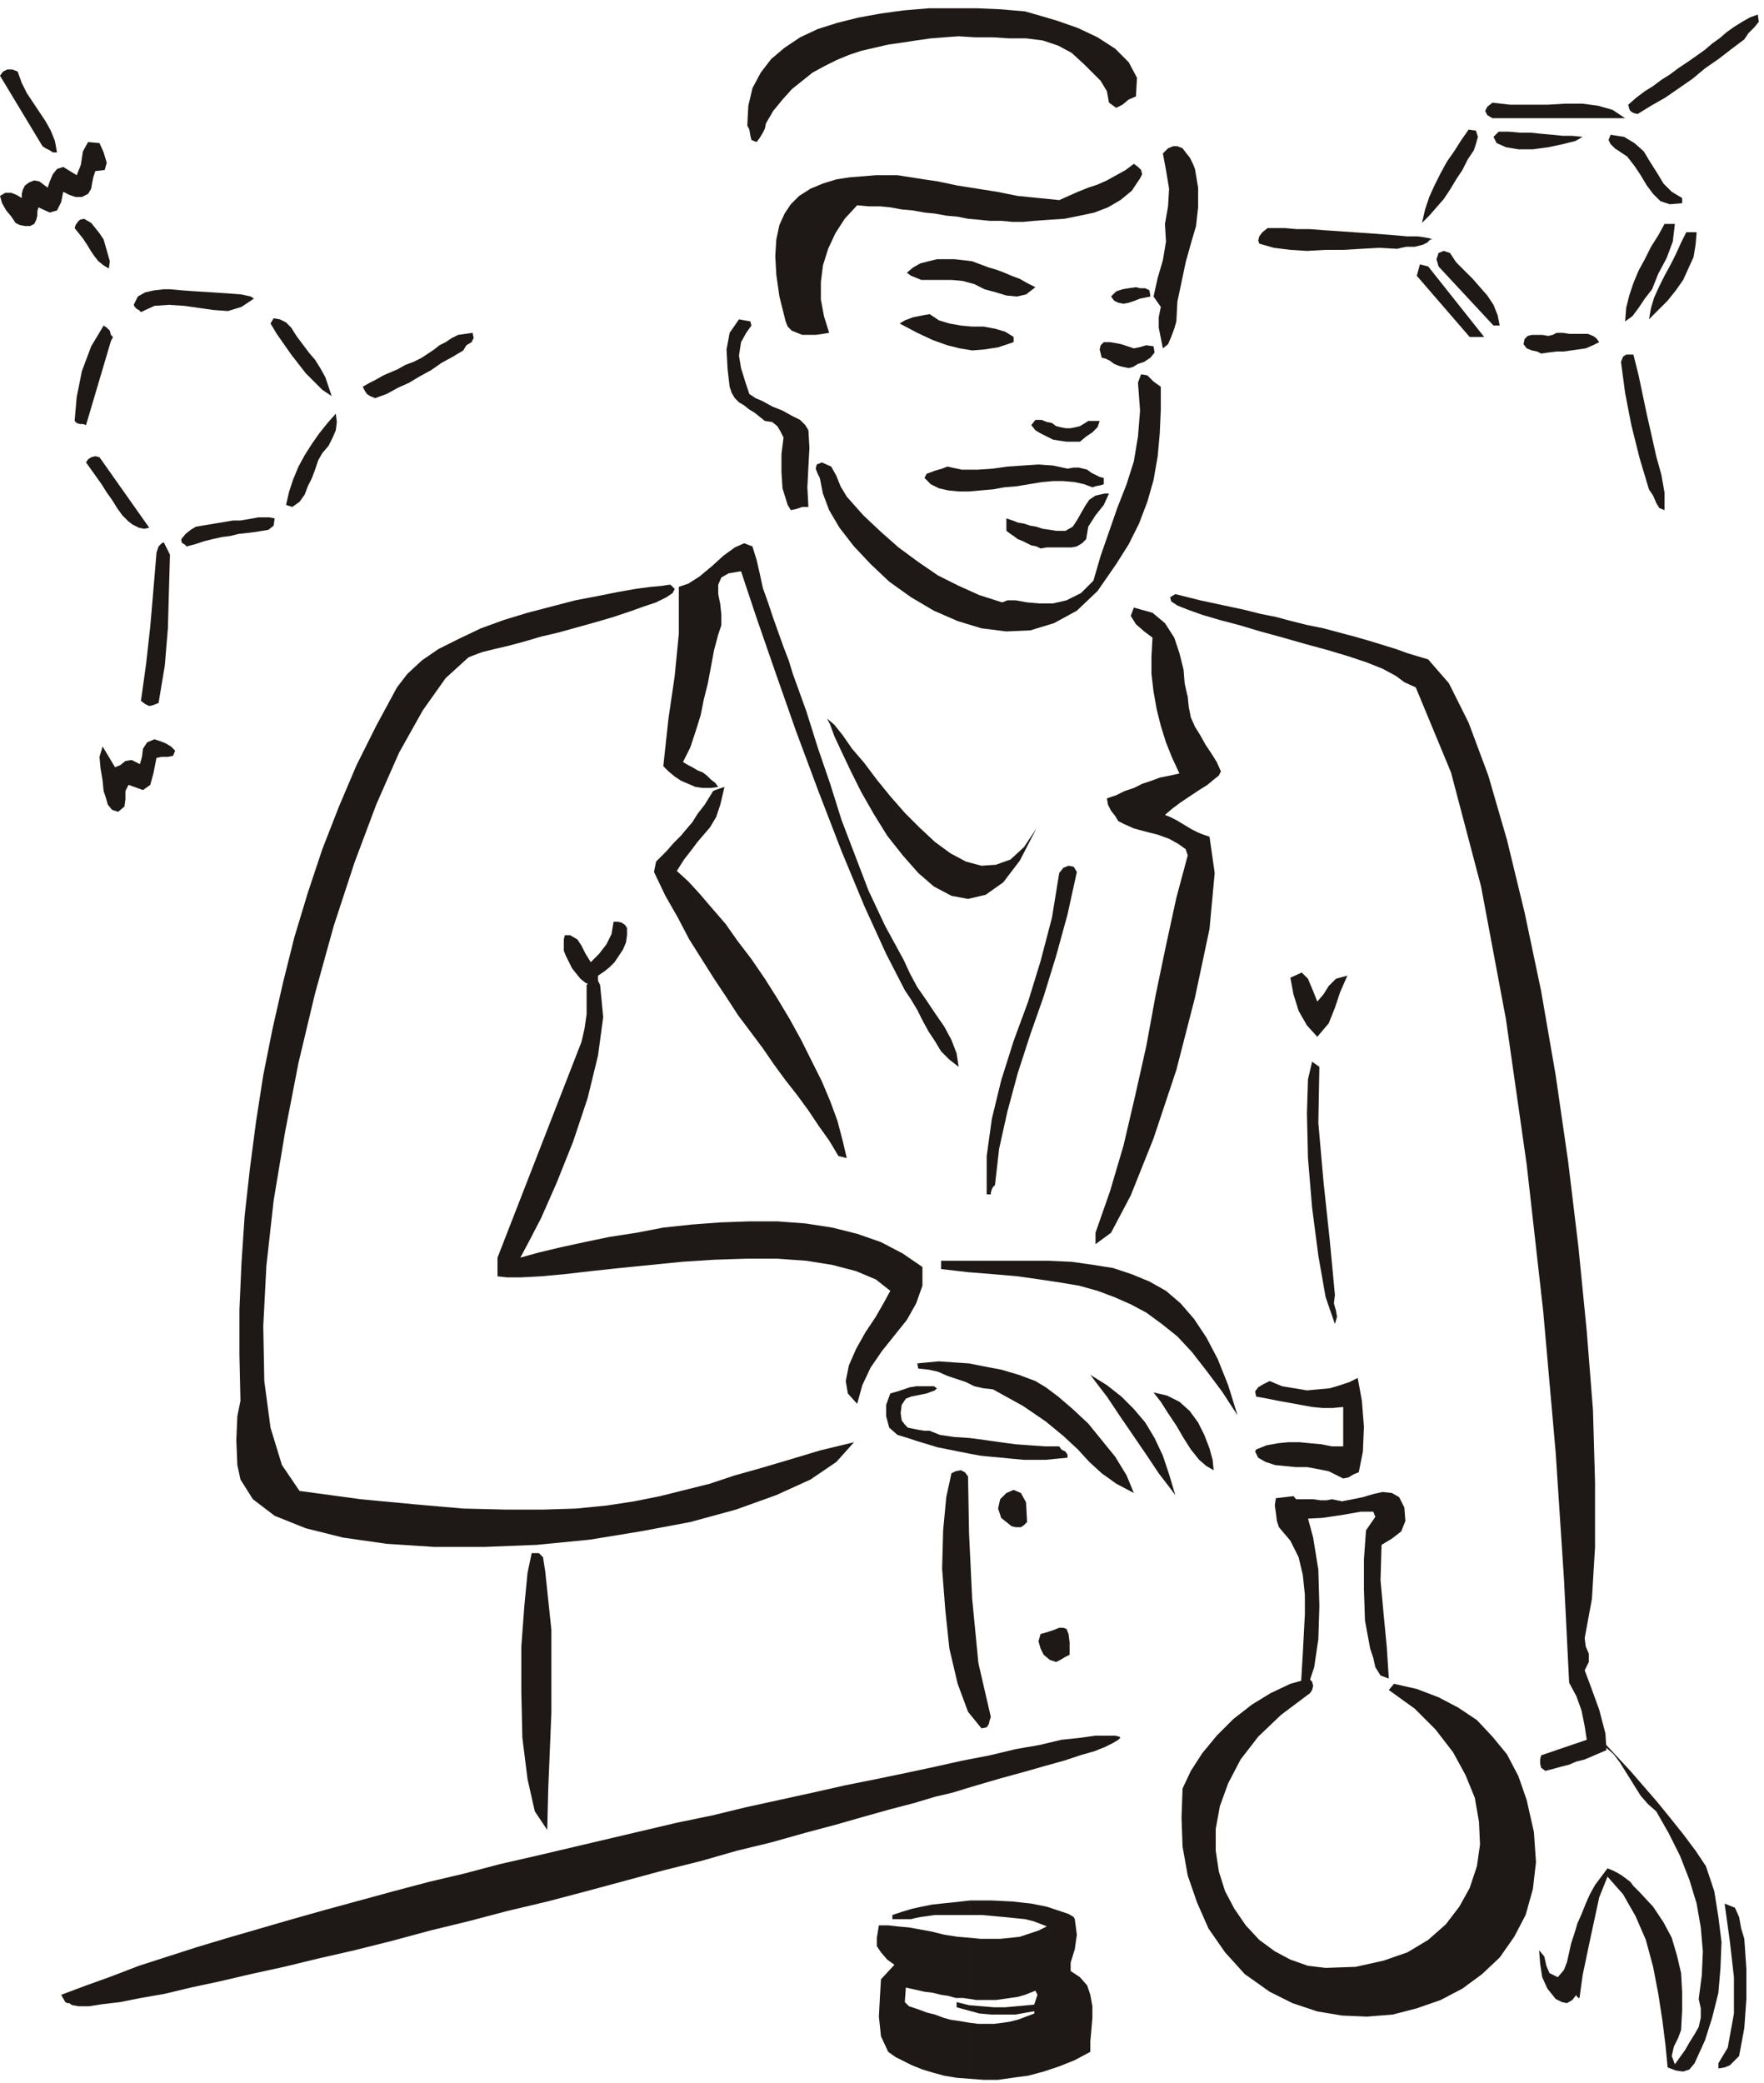
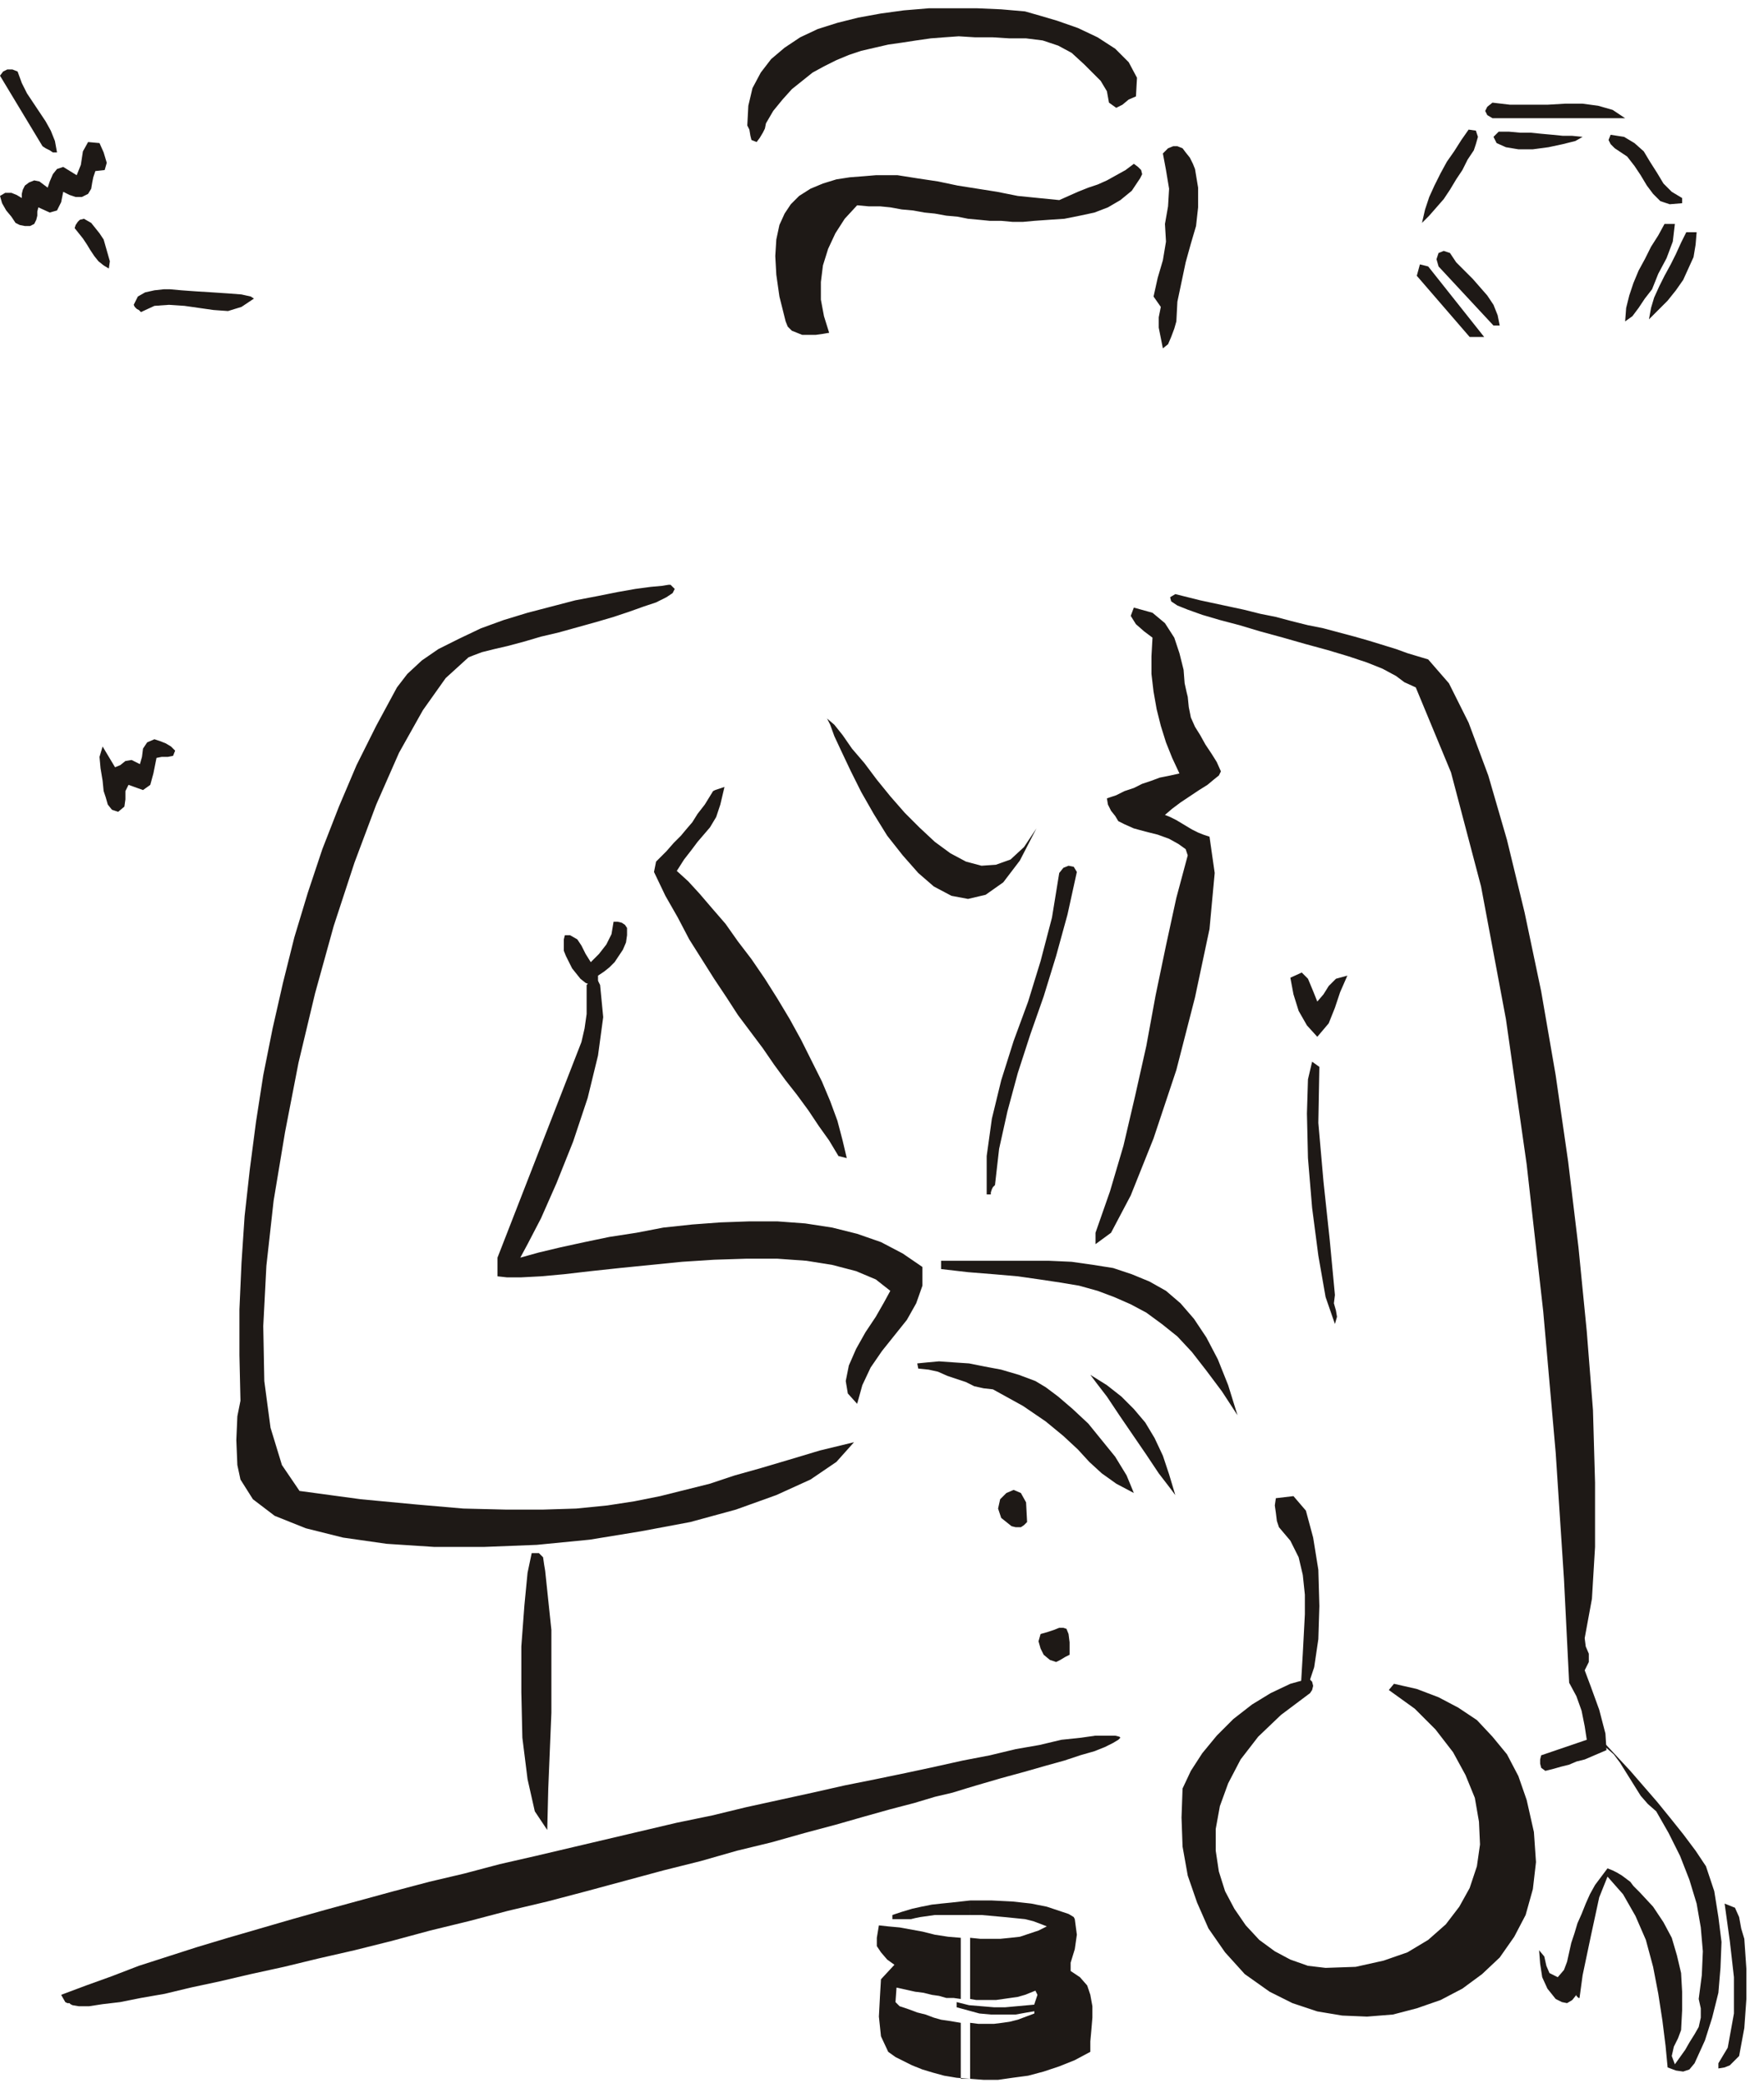
<svg xmlns="http://www.w3.org/2000/svg" fill-rule="evenodd" height="2.009in" preserveAspectRatio="none" stroke-linecap="round" viewBox="0 0 1702 2009" width="1.702in">
  <style>.pen1{stroke:none}.brush2{fill:#1e1916}</style>
  <path class="pen1 brush2" d="m17 69 4 11 5 10 6 9 6 9 6 9 5 9 4 10 2 11h-4l-3-2-4-2-3-2L0 73l3-4 4-2h5l5 2zm1079 24-7 3-6 5-6 3-7-5-2-11-6-10-8-8-8-8-12-11-13-7-15-5-16-2h-16l-16-1h-17l-16-1-14 1-13 1-14 2-13 2-14 2-13 3-13 3-12 4-12 5-12 6-11 6-10 8-10 8-9 10-9 11-7 12-1 5-2 4-3 5-3 4-5-2-1-4-1-6-2-4 1-19 4-17 8-15 10-13 13-11 15-10 17-8 19-6 20-5 22-4 22-3 24-2h47l23 1 23 2 14 4 17 5 20 7 19 9 17 11 13 13 8 15-1 18zm472 21h-128l-5-3-2-4 2-4 5-4 17 2h36l17-1h17l15 2 14 4 12 8zM96 138l4 9 3 10-2 7-9 1-2 6-1 5-1 6-3 5-6 3h-6l-6-2-6-3-2 10-4 8-7 2-11-5-1 4v4l-1 4-2 4-4 2h-5l-5-1-4-2-4-6-5-6-4-7-2-7 5-3h6l5 2 5 3v-4l1-4 2-4 4-3 5-2 5 1 4 3 4 3 2-6 3-7 4-5 6-2 13 8 4-10 2-13 5-9 11 1zm1326 7-6 9-5 10-6 9-6 10-6 9-7 8-7 8-7 7 3-13 4-12 5-11 6-12 6-11 7-10 7-11 7-10 7 1 2 6-2 7-2 6zm19-13 5-5h10l11 1h10l10 1 11 1 10 1h9l10 1-7 4-12 3-14 3-15 2h-14l-12-2-9-4-3-6zm182 59v5l-12 1-9-3-7-7-6-8-6-10-6-9-7-9-9-6-3-2-4-4-2-4 2-5 13 2 10 6 9 8 6 10 7 11 6 10 8 8 10 6zm-470-28 3 18v19l-2 18-5 17-5 18-4 19-4 19-1 19-2 7-3 8-3 7-5 4-2-10-2-10v-10l2-10-7-10 4-18 5-17 3-18-1-17 3-17 1-17-3-18-3-16 5-5 5-2h4l5 2 3 4 4 5 3 6 2 5zM100 231l2 7 2 7 2 7-1 7-5-3-5-4-4-5-4-6-3-5-4-6-4-5-4-5 1-3 2-3 2-2 4-1 7 4 4 5 4 5 4 6zm1000-59-8 12-11 9-12 7-13 5-14 3-15 3-15 1-14 1-11 1h-10l-11-1h-11l-10-1-11-1-10-2-11-1-11-2-10-1-11-2-11-1-11-2-10-1h-11l-11-1-12 13-9 14-7 15-5 16-2 16v17l3 16 5 16-6 1-7 1h-13l-5-2-5-2-4-4-2-5-6-24-3-21-1-18 1-16 3-14 5-11 6-9 8-8 11-7 12-5 13-4 13-2 13-1 12-1h21l19 3 20 3 19 4 19 3 19 3 20 4 20 2 20 2 9-4 9-4 10-4 9-3 9-4 9-5 9-5 8-6 4 3 3 3 1 4-2 4zm516 44-2 17-6 16-8 15-6 15-7 9-6 9-6 8-7 5 1-13 3-12 4-12 5-12 6-11 6-12 7-11 6-11h10zm21 8-1 12-2 12-5 11-5 11-7 10-8 10-9 9-9 9 2-11 3-10 5-11 5-10 6-11 5-10 5-11 5-10h10zm-238 20 6 9 8 8 8 8 7 8 7 8 6 9 4 10 2 10h-6l-53-57-2-7 2-6 5-2 6 2zm33 81h-14l-51-59 3-11 8 2 54 68zM245 288l-12 8-13 4-14-1-14-2-14-2-15-1-14 1-13 6-2-2-2-1-2-2-1-2 4-8 7-4 9-2 9-1h6l11 1 14 1 16 1 15 1 13 1 9 2 3 2z" />
-   <path class="pen1 brush2" d="m999 277-9 7-9 2-10-1-10-3-11-3-10-5-11-3-11-1h-29l-5-2-5-2-4-3 6-5 7-4 8-2 8-2h17l9 1 8 1 8 3 8 3 7 2 8 3 7 3 8 3 7 4 8 4zm-890 48-2 4-24 81-3-1h-3l-3-1-2-2 2-23 5-25 9-24 12-20 3 2 3 3 1 4 2 2zm1434 5-6 3-7 3-7 1-7 1-7 1h-7l-8 1-7 1-4-2-5-1-5-2-3-4 1-5 3-3 4-1h10l6 1 4-1 4-2h6l6 1h18l5 2 3 2 3 4zm-433-44-5 1-5 1-5 2-6 2-5 1-5-1-4-2-3-4 5-5 6-2 6-1 7-1 4 1h5l4 2 1 6zm-132 39v5l-15 5-13 2-12 1-12-2-12-3-14-5-15-7-17-9 5-3 8-3 10-2 6-1 9 6 10 3 11 2 11 1h11l11 2 10 3 8 5zm-255 55 6 4 7 3 9 5 10 4 9 5 8 4 5 5 3 5 1 17-1 18-1 20 1 19h-6l-6 2-5 1-3-5-5-16-1-16v-17l2-16-3-6-3-5-5-4-7-1-5-4-5-4-5-3-5-4-5-3-4-4-3-5-2-6-2-17-1-19 3-16 9-13 11 2 1 4-5 7-5 9-2 13 2 12 4 13 4 12zm-442-64 5 8 6 8 6 8 6 7 5 8 5 9 3 9 3 9-9-6-8-8-8-8-7-9-7-9-7-10-7-10-6-10 3-5 6 1 6 3 5 5zm807 18 6 2 5-1 7-2 7 1 1 6-4 5-6 4-6 2-5 3-4 1-5-1-4-1-5-2-4-3-4-2-4-1-1-4-1-4 1-4 3-3h6l6 1 5 1 6 2zm32 39v22l-1 23-2 22-4 23-6 21-8 21-10 20-12 19-18 26-20 19-22 12-23 7-23 1-24-3-23-7-23-10-22-13-21-15-18-17-16-17-14-18-10-17-6-16-3-15-2-4-2-5 1-4 5-2 9 4 5 9 4 10 6 10 16 18 17 16 17 15 19 14 19 13 20 10 20 9 22 7 5-2h8l11 2 12 1h13l13-3 14-7 12-12 7-24 8-23 8-23 9-23 7-22 4-24 2-25-2-27 3-8 6 1 6 6 7 5zM144 509l-5 1-5-1-6-3-4-3-6-6-5-7-5-8-5-7-5-8-5-7-5-7-5-7 2-3 3-2 4-1 4 1 48 68z" />
-   <path class="pen1 brush2" d="M1050 406h11l-2 6-5 5-6 4-6 5h-13l-7-1-6-1-6-3-6-3-5-3-4-5 4-5h6l5 2 5 1 4 3 4 1 5 1h5l5-1 4-1 5-3 3-2zm-594-85 1 5-2 4-5 3-3 5-10 6-11 6-10 7-11 6-10 6-11 5-11 6-11 4-5-2-3-2-2-3-2-4 7-4 6-3 7-4 7-3 7-3 7-4 8-3 8-4 6-4 6-4 5-4 6-3 6-4 6-3 7-1 7-1zM1696 14l1 7-4 5-6 6-4 6-12 9-13 10-13 9-12 10-13 9-13 9-14 8-13 8-4-1-3-2-1-2-1-4 8-7 8-6 8-5 8-6 8-5 8-6 9-6 10-7 7-5 7-6 7-5 7-6 7-5 8-5 7-4 8-3zm-90 478-5-2-3-5-3-7-4-6-9-30-8-32-6-31-4-30 2-5 3-2h7l5 20 4 19 4 19 5 22 4 18 5 18 3 17v17zm-226-261-3 3-4 2-4 1-4 1h-8l-5 1-4 1-17-1-18 1-17 1h-17l-18 1-16-1-16-2-14-4-1-3 1-4 3-4 5-4h17l11 1h13l13 1 15 1 14 1 15 1 13 1 13 1 11 1h10l7 1 5 1 2 1h-2zM324 399l1 8-1 8-3 7-4 8-6 7-4 7-3 9-3 8-4 8-3 8-5 7-7 5-6-2 3-13 4-12 5-12 6-11 7-11 7-10 8-10 8-9zm730 71-8-3-9-2-11-1h-10l-11 1-12 2-12 2-12 1-11 2-12 1-11 1h-10l-10-1-9-2-8-4-6-6 2-4 8-3 7-2 5-2 14 3h15l15-1 14-2 15-1 15-1 14 1 14 3 6-1h5l4 1 4 1 4 3 4 2 4 2 4 1v6l-3 1-5 1-3 1zm-789 30-1 7-5 4-6 1-6 1-8 1-9 1-8 2-8 1-9 2-8 2-9 3-8 2-2-2-2-1-1-2v-2l4-5 5-4 5-3 6-1 6-1 6-1 6-1 6-1 6-1h7l6-1 6-1 5-1h11l5 1zm805-24-5 11-8 10-7 11-2 12-4 4-5 3-5 1h-24l-6 1-4-2-5-1-4-2-4-2-5-2-4-3-3-2-4-3v-12l6 2 5 2 6 1 6 2 6 1 6 2 7 1 6 1h9l7-4 4-6 4-7 4-7 4-6 6-4 9-2h4zm-906 59-1 35-1 36-3 36-6 36-5 2-4 1-4-2-4-3 5-36 4-36 3-35 3-36 1-3 1-3 3-3 2-1 6 12zm566 5 3 13 3 14 5 14 5 15 5 14 5 14 5 13 4 13 13 36 11 35 12 35 11 35 13 34 13 34 16 34 18 33 6 13 7 13 9 13 8 12 9 13 7 13 5 13 2 13-9-7-8-8-6-10-6-9-6-11-5-10-6-10-6-9-18-35-21-46-22-53-22-57-22-59-20-57-18-52-15-45-12 2-7 4-3 7v9l2 10 1 10v10l-3 9-4 15-3 16-3 16-4 16-3 15-5 16-5 15-7 14 5 3 4 2 5 3 5 2 4 3 4 4 4 3 3 4-7 1h-8l-7-1-7-3-7-3-6-4-6-5-5-5 5-46 6-41 4-41v-45l9-3 11-7 12-10 11-10 11-8 9-4 8 3 4 13z" />
  <path class="pen1 brush2" d="m289 1438 59 8 53 5 46 4 41 1h36l32-1 30-3 26-4 25-5 24-6 24-6 24-8 25-7 27-8 30-9 33-8-17 19-25 17-33 15-39 14-44 12-48 9-49 8-51 5-51 2h-48l-46-3-42-6-36-9-30-12-21-16-12-19-3-14-1-24 1-23 3-15-1-44v-44l2-45 3-45 5-45 6-46 7-45 9-45 10-44 11-44 13-43 14-42 16-41 17-40 19-38 20-37 10-13 14-13 16-11 20-10 21-10 22-8 23-7 23-6 23-6 21-4 20-4 17-3 15-2 11-1 6-1h2l4 4-2 4-6 4-10 5-12 4-14 5-15 5-17 5-18 5-18 5-17 4-17 5-15 4-13 3-12 3-8 3-5 2-22 20-22 31-23 41-22 50-21 56-20 61-18 65-16 67-13 67-11 66-7 63-3 58 1 53 6 45 11 36 17 25zm857-766 1 10 2 10 4 9 5 8 5 9 6 9 5 8 4 9-2 4-5 4-6 5-8 5-9 6-9 6-8 6-7 6 5 2 6 3 5 3 5 3 5 3 6 3 5 2 6 2 5 35-5 54-14 66-18 70-22 66-22 55-19 36-15 11v-11l14-40 13-44 11-47 11-49 9-49 10-48 10-46 11-41-2-6-7-5-9-5-11-4-12-3-11-3-9-4-6-3-3-5-4-5-3-6-1-6 9-3 8-4 9-3 8-4 9-3 8-3 10-2 9-2-7-15-6-15-5-16-4-16-3-17-2-17v-17l1-18-8-6-8-7-5-8 3-8 18 5 12 10 9 14 5 15 4 16 1 13 2 9 1 4zm383 939 6 16 8 22 6 23 1 16-7 3-7 3-7 3-8 2-7 3-8 2-7 2-8 2-4-3-1-4v-4l1-4 44-15-2-13-3-15-5-14-7-13-5-100-8-122-12-136-16-142-20-140-24-128-29-110-34-82-11-5-8-6-13-7-15-6-18-6-20-6-22-6-21-6-22-6-20-6-19-5-17-5-14-5-10-4-6-4-1-4 5-3 12 3 12 3 14 3 14 3 14 3 16 4 15 3 15 4 16 4 15 3 15 4 15 4 14 4 13 4 13 4 11 4 20 6 20 23 19 38 19 51 18 62 17 70 16 76 14 81 12 83 10 83 8 81 6 76 2 70v62l-3 50-7 38 1 8 3 7v8l-4 8zm-529-812-12 18-13 12-14 5-14 1-15-4-15-8-15-11-15-14-14-14-14-16-13-16-12-16-12-14-9-13-8-10-7-6 3 6 4 11 7 15 9 19 10 20 12 21 13 21 15 19 15 17 15 13 17 9 16 3 17-4 17-12 16-21 16-31zm39 42-9 41-11 40-12 39-13 37-12 37-10 37-8 36-4 35-2 2-1 2-1 3v2h-4v-37l5-36 9-37 12-38 14-38 12-39 11-42 7-43 4-5 5-2 5 1 3 5zM111 740l5-2 5-4 6-1 8 4 2-7 1-8 4-6 7-3 6 2 5 2 5 3 4 4-2 5-5 1h-6l-5 1-3 15-3 11-7 5-14-5-3 6v8l-1 7-6 5-6-2-4-5-2-7-2-6-1-10-2-12-1-11 3-10 12 20z" />
  <path class="pen1 brush2" d="m817 1117-8-2-9-15-10-14-10-15-11-15-11-14-11-15-11-16-12-16-12-16-11-17-12-18-12-19-12-19-11-21-12-21-11-23 2-10 10-10 7-8 7-7 5-6 6-7 5-8 7-9 8-13 2-1 3-1 3-1 3-1-4 17-4 12-6 10-6 7-6 7-6 8-7 9-7 11 11 10 11 12 12 14 13 15 12 17 13 17 13 19 12 19 12 20 11 20 10 20 10 20 8 19 7 19 5 19 4 17zM605 895v7l-1 7-3 7-4 6-4 6-5 5-5 4-6 4v9l-1 2-6-2-5-2-5-4-4-5-4-5-3-6-3-6-2-5v-11l1-4h5l7 4 4 6 4 8 5 8 8-8 7-9 5-10 2-12h4l4 1 3 2 2 3zm666 71 6-7 5-8 7-7 11-3-7 16-5 15-6 15-11 13-10-11-8-14-5-16-3-16 11-5 6 6 5 12 4 10z" />
  <path class="pen1 brush2" d="m502 1213 18-5 21-5 23-5 24-5 26-4 26-5 28-3 27-2 28-1h27l27 2 26 4 24 6 23 8 21 11 19 13v18l-6 17-9 16-12 15-12 15-11 16-8 17-5 18-9-10-2-12 3-15 7-16 9-16 10-15 8-14 6-11-14-11-19-8-23-6-25-4-28-2h-30l-31 1-31 2-30 3-30 3-28 3-26 3-22 2-19 1h-14l-9-1v-18l81-208 3-13 2-14v-28l4-4 4-1 3 1 2 4 3 31-5 37-10 41-14 42-16 40-15 34-13 25-7 13zm771-184-1 54 5 57 6 56 5 53-1 8 2 7 1 6-2 7-9-26-7-40-6-46-4-48-1-43 1-33 4-17 7 5zm-365 195v-8h104l22 1 21 3 19 3 18 6 17 7 16 9 14 12 13 15 12 18 11 21 10 25 9 29-15-23-15-20-14-18-14-15-15-12-15-11-15-8-16-7-16-6-18-5-18-3-20-3-21-3-23-2-25-2-26-3zm186 216-17-9-14-10-12-11-11-12-14-13-17-14-22-15-29-16-9-1-9-2-8-4-9-3-9-3-9-4-9-2-10-1-1-5 10-1 11-1 14 1 15 1 15 3 16 3 17 5 16 6 10 6 12 9 14 12 15 14 13 16 13 16 11 18 7 17zm40 2-6-8-10-13-12-18-13-19-13-19-12-18-10-13-6-8 16 10 14 11 12 12 11 13 9 15 8 17 6 18 6 20z" />
-   <path class="pen1 brush2" d="m879 1347-5 2-4 6-1 8 1 7 3 4 3 3 5 1 5 1 6 1h5l5 2 5 2 14 2 15 1 15 2 14 2 15 2 14 1 14 1h14l2 3 4 2 2 3v3l-11 1-10 1h-21l-11-1-10-1-11-1-10-1-11-2-10-2-10-2-10-2-10-3-10-3-9-3-10-3-8-7-3-11v-11l4-11 7-2 6-2 6-2 6-1h17l3 2-2 2-8 3-15 3zm432 73-5 2-5 3-5 1-4-2-10-5-10-2-11-2h-11l-10-1-10-1-9-3-7-4-1-2-1-2-1-2 1-2 10-4 11-2 10-1h11l10 1 11 1 10 2h11v-38l-10 1h-10l-10-1-11-2-11-2-11-2-10-2-11-2-1-5 3-4 5-3 6-3 12 5 12 2 12 2 11-1 11-1 10-3 9-3 8-4 4 22 2 25-1 24-4 20zm-198-77 13 3 12 6 10 9 8 11 6 12 5 13 3 11 1 10-7-4-7-6-8-10-7-11-7-12-8-12-7-11-7-9zm-179 81 1 55 3 63 6 62 12 52-1 3-1 4-2 3-5 1-13-16-10-27-8-34-4-38-3-39 1-37 3-32 5-23 4-2 5-1 4 2 3 4zm406 195-8-3-5-8-2-9-3-9-5-27-1-30v-29l2-28 9-13-2-5h-12l-17 3-20 3-19 1-15-3-8-11 5-3 6-2h22l7 1h6l5-1 10 2 10-2 10-2 10-3 9-2 9 1 7 4 5 10 1 13-4 10-9 7-10 6-1 34 3 33 3 31 2 31z" />
  <path class="pen1 brush2" d="m1263 1623-4 13-3 2-1-9 1-17 1-17 1-19 1-19v-19l-2-19-4-17-8-16-11-13-2-6-1-8-1-7 1-7 17-2 12 14 7 26 5 31 1 35-1 32-4 27-5 15zm-737-108 6 57v80l-3 73-1 40-12-18-7-31-5-40-1-44v-44l3-40 3-31 4-19h7l4 4 1 7 1 6zm465-47-3 3-3 2h-5l-4-1-10-8-3-9 2-9 6-6 7-3 7 3 5 9 1 19z" />
  <path class="pen1 brush2" d="m1473 1736 7 31 2 29-3 26-7 25-11 21-14 20-17 16-19 14-21 11-23 8-23 6-25 2-24-1-24-4-24-8-22-11-24-17-19-21-16-23-11-25-9-26-5-28-1-28 1-28 8-17 11-17 14-17 16-16 18-14 18-11 19-9 18-5 3 3 1 4-1 4-2 3-28 21-22 21-17 22-12 23-8 22-4 22v21l3 20 6 19 9 17 11 16 13 14 15 11 15 8 17 6 17 2 29-1 27-6 23-8 20-12 17-15 13-17 10-18 7-21 3-21-1-22-4-23-9-22-12-22-17-22-20-20-25-18 5-6 22 5 21 8 19 10 18 12 15 16 14 17 11 21 8 23zm-441-140-4 2-5 3-4 2-6-2-6-5-3-6-2-7 2-7 7-2 6-2 5-2h4l3 1 2 5 1 8v12zm614 204 8 24 4 25 3 24-1 25-2 24-6 24-7 22-10 22-5 6-6 2-7-1-8-3-2-21-3-24-4-26-5-26-7-26-10-23-12-21-15-17-8 20-8 37-8 38-3 22h-1l-1-1-1-1v-1l-4 5-5 3-5-1-6-3-8-10-5-11-2-13-1-13 5 6 2 9 3 7 8 4 6-7 3-8 2-9 2-9 3-9 3-10 4-9 4-10 4-9 5-9 6-8 6-8 5 2 4 2 5 3 4 3 4 3 3 4 3 3 3 3 13 14 10 15 8 15 5 17 4 17 1 18v18l-1 19-3 8-4 8-2 9 3 8 5-7 5-7 4-7 5-8 4-7 2-9v-9l-2-9 3-23 1-23-2-23-4-23-7-23-9-23-11-22-12-21-8-7-7-8-5-8-5-8-5-8-5-8-6-8-8-7-2-5 13 14 13 14 13 15 13 15 13 16 12 15 12 16 10 15zM70 1934l-2-1-1-1h-2l-2-1-4-7 24-9 25-9 26-10 28-9 28-9 30-9 31-9 31-9 32-9 33-9 33-9 34-9 34-8 34-9 35-8 34-8 34-8 34-8 34-8 34-7 33-8 32-7 32-7 31-7 30-6 29-6 28-6 27-6 26-5 25-6 23-4 21-5 19-2 14-2h19l4 1 1 1-2 2-5 3-8 4-10 4-14 4-15 5-18 5-21 6-22 6-24 7-10 3-13 4-17 4-20 6-23 6-25 7-28 8-30 8-32 9-33 8-35 10-36 9-37 10-37 10-38 10-38 9-38 10-37 9-37 10-36 9-35 8-33 8-32 7-30 7-28 6-25 6-23 4-20 4-17 2-13 2H76l-6-1zm1613-64 2 29v29l-2 28-5 27-5 5-4 4-5 2-6 1v-5l3-5 3-5 3-5 6-33v-35l-4-35-5-36 10 4 4 9 2 11 3 10zm-668 65-12 4-12 2-11 2h-24l-11-1-11-3-11-3v-5l12 3 12 1 12 1h11l11-1 11-1 11-1 10-1 2 3z" />
-   <path class="pen1 brush2" d="m1033 1901 9 6 7 8 3 9 2 11v11l-1 12-1 11v10l-15 8-15 6-15 5-15 4-15 2-14 2h-14l-13-1v-54l8 1h15l8-1 7-1 8-2 8-3 8-3v-9l3-9-2-4-10 4-7 2-7 1-7 1-7 1h-19l-6-1v-59l10 1h19l10-1 9-1 9-3 9-3 8-4-5-2-8-3-8-2-10-1-10-1-11-1-11-1h-11v-14h21l20 1 18 2 15 3 12 4 9 3 5 3 1 2 2 15-2 14-4 13v8zm-97 104-13-1-12-2-11-3-10-3-10-4-8-4-8-4-7-5-7-15-2-19 1-19 1-17 13-14-7-5-6-7-4-6v-8l2-12h9l9 1 11 1 11 2 11 2 12 3 13 2 12 1v59l-7-1h-7l-7-2-7-1-8-2-8-1-9-2-9-2-1 14 4 4 9 3 8 3 8 2 8 3 7 2 7 1 6 1 6 1v54zm0-158h-34l-7 1-7 1-5 1-4 1h-18v-4l9-3 10-3 9-2 10-2 9-1 10-1 9-1 9-1v14z" />
+   <path class="pen1 brush2" d="m1033 1901 9 6 7 8 3 9 2 11v11l-1 12-1 11v10l-15 8-15 6-15 5-15 4-15 2-14 2h-14l-13-1v-54l8 1h15l8-1 7-1 8-2 8-3 8-3v-9l3-9-2-4-10 4-7 2-7 1-7 1-7 1h-19l-6-1v-59l10 1h19l10-1 9-1 9-3 9-3 8-4-5-2-8-3-8-2-10-1-10-1-11-1-11-1h-11v-14h21l20 1 18 2 15 3 12 4 9 3 5 3 1 2 2 15-2 14-4 13v8zm-97 104-13-1-12-2-11-3-10-3-10-4-8-4-8-4-7-5-7-15-2-19 1-19 1-17 13-14-7-5-6-7-4-6v-8l2-12l9 1 11 1 11 2 11 2 12 3 13 2 12 1v59l-7-1h-7l-7-2-7-1-8-2-8-1-9-2-9-2-1 14 4 4 9 3 8 3 8 2 8 3 7 2 7 1 6 1 6 1v54zm0-158h-34l-7 1-7 1-5 1-4 1h-18v-4l9-3 10-3 9-2 10-2 9-1 10-1 9-1 9-1v14z" />
</svg>